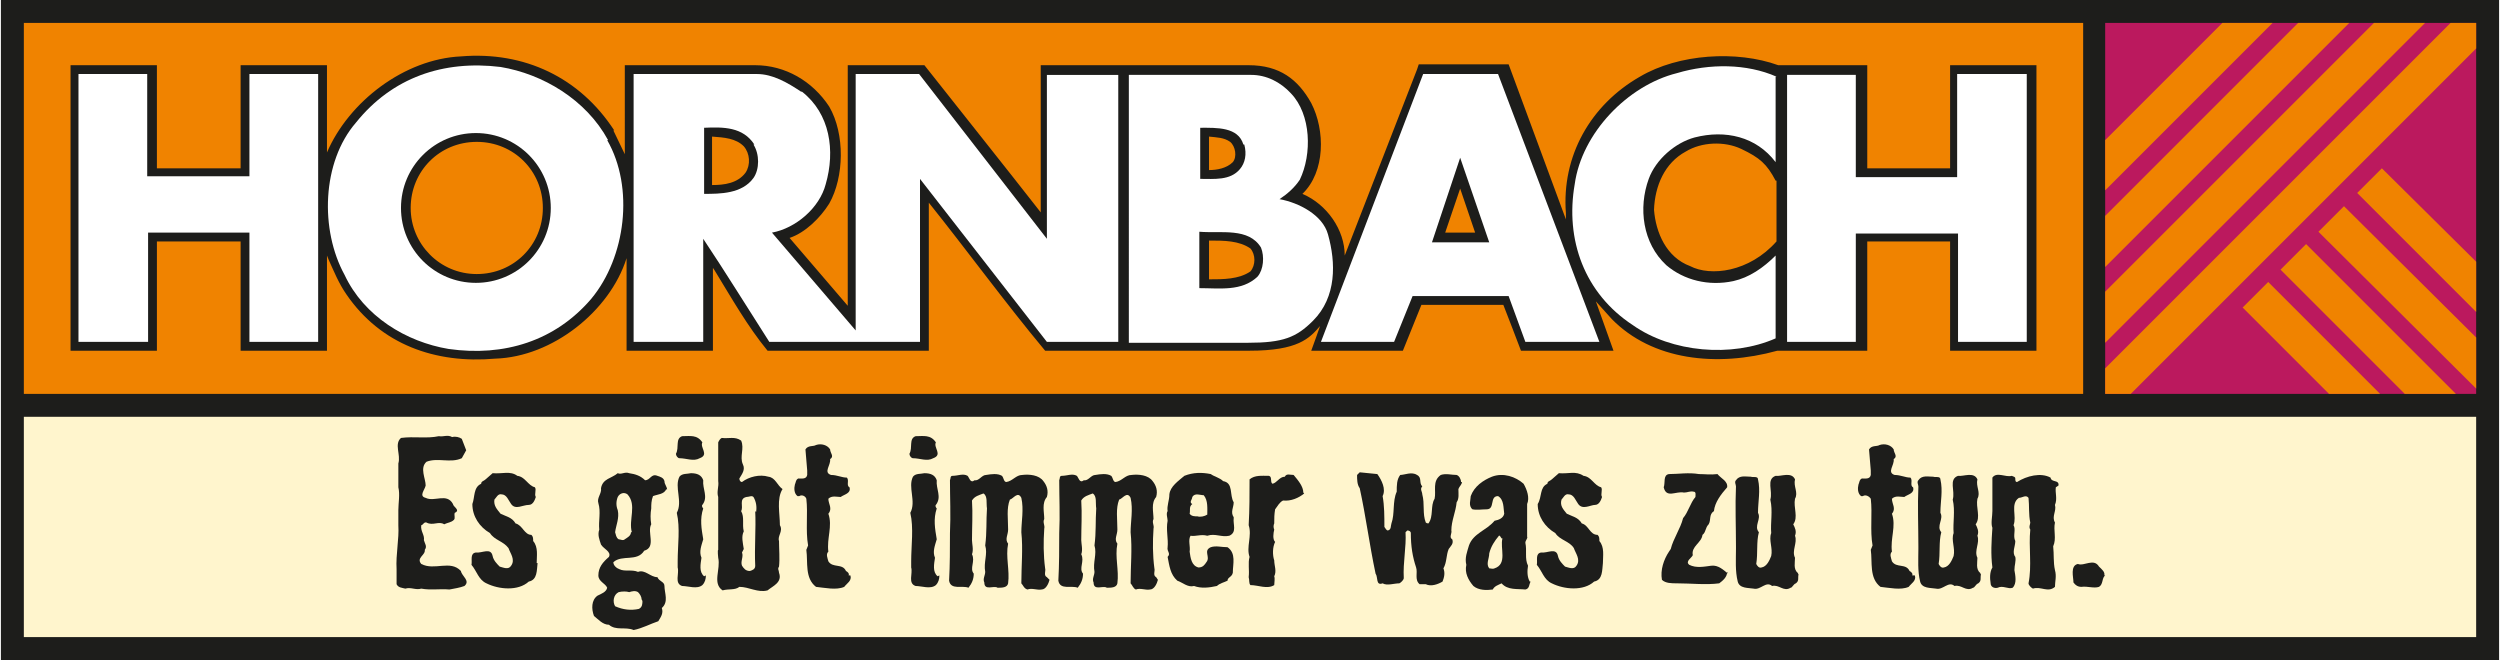
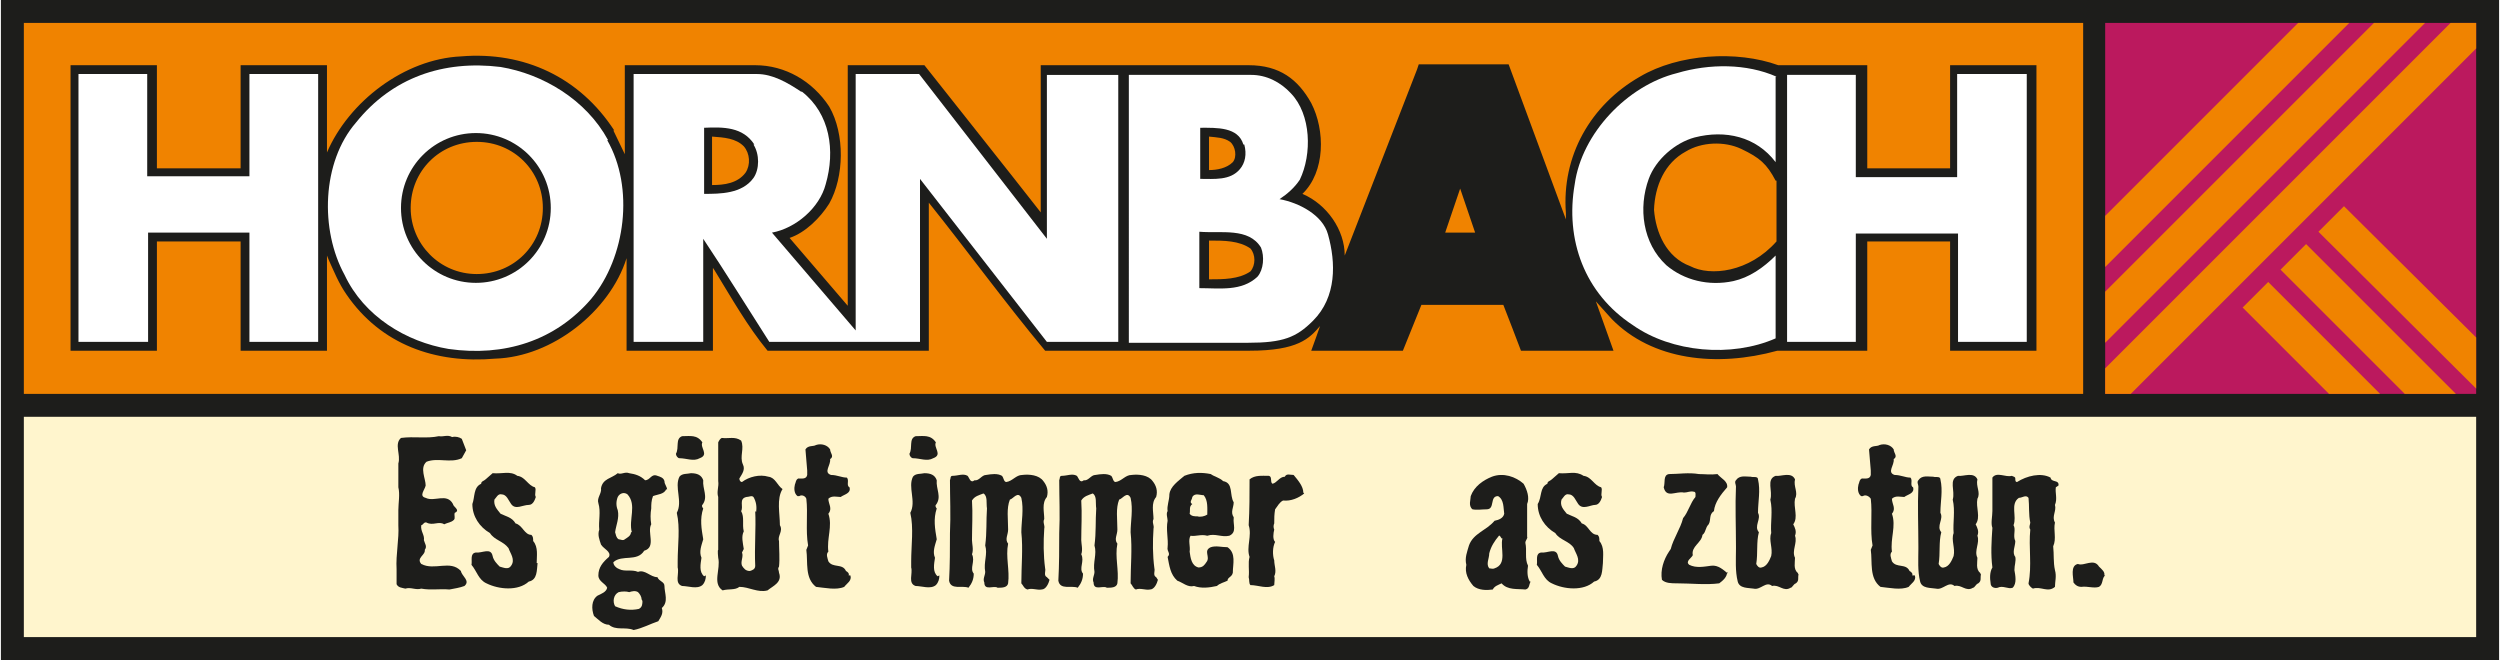
<svg xmlns="http://www.w3.org/2000/svg" width="100mm" height="26.4mm" version="1.1" viewBox="0 0 283.5 74.9">
  <rect x="0" y="0" width="283.5" height="74.9" fill="#808080" stroke="none" />
  <defs>
    <style>
      .cls-1 {
        fill: #fff5cd;
      }

      .cls-2 {
        fill: #020203;
      }

      .cls-3 {
        fill-rule: evenodd;
      }

      .cls-3, .cls-4 {
        fill: #1d1d1b;
      }

      .cls-5 {
        fill: #bb195e;
      }

      .cls-6 {
        fill: #fff;
      }

      .cls-7 {
        fill: #f08300;
      }

      .cls-8 {
        fill: #696e4d;
      }

      .cls-9 {
        display: none;
      }
    </style>
  </defs>
  <g>
    <g id="Ebene_1">
      <g>
        <g>
          <polygon class="cls-4" points="0 0 283.5 0 283.5 74.9 0 74.9 0 0 0 0" />
          <polygon class="cls-7" points="2.6 2.6 236.3 2.6 236.3 44.7 2.6 44.7 2.6 2.6 2.6 2.6" />
          <path class="cls-4" d="M69.5,14.8l1.3,2.7V7.4h14.8c3.4,0,6.5,1.8,8.4,4.7,1.8,3.1,1.7,8,0,11-1,1.6-2.7,3.3-4.5,3.9l6.6,7.7V7.4s8.7,0,8.7,0c4.5,5.7,8.9,11.2,13.2,16.7V7.4s9.3,0,9.3,0h14.3c3.5,0,5.6,1.6,7.1,4.3,1.6,3.1,1.6,7.8-1,10.3,2.8,1.2,4.8,4.1,4.8,7l8.2-21.1.2-.6h10.2l6.5,17.6v-.7c-.5-6.5,2.8-12.3,8.4-15.5,4.4-2.6,11-3,15.7-1.3h10.1v11.7h9.4V7.4h9.8v32.4h-9.8v-12.4h-9.4v12.4h-10.2c-6.9,1.9-14.2,1.1-18.8-3.6l-1.8-2c.5,1.4,2,5.6,2,5.6h-10.5c-.6-1.6-1.3-3.4-2-5.2h-9.3l-2.1,5.2h-10.4c.2-.5,1-2.8,1-2.8-1.2,1.4-2.5,2.8-8,2.8h-23.2c-4.5-5.4-8.8-11.3-13.2-16.8v16.8h-18.3c-2.3-2.8-4.1-6-6-9.1l-.2-.3v9.4h-9.8v-10.5c-1.9,6-8.4,11.2-14.9,11.4-6.8.6-13-1.6-16.9-7.3-.9-1.3-1.4-2.6-2-3.9l-.2-.5v10.8h-9.8v-12.4h-9.5v12.4H7.9V7.4h9.8v11.7h9.5V7.4h9.8v9.9c2.5-5.8,8.8-10.6,15.2-10.9,7.2-.6,13.5,2.4,17.4,8.4h0ZM84.3,16.6c-.9-.9-2.2-1-3.6-1.1v5.5c1.4,0,2.9-.2,3.8-1.4.6-.9.5-2.2-.2-3h0ZM139.5,16.1c-.7-.5-1.5-.5-2.4-.6v3.8c.9,0,2-.2,2.7-.9.5-.6.3-1.8-.3-2.3h0ZM201.4,20.5c-1-1.9-1.8-2.6-3.9-3.6-1.9-.9-4.5-.8-6.3.3-2.4,1.3-3.5,3.9-3.6,6.6.2,2.6,1.4,5.4,4.1,6.4,2.3,1.2,6.7.7,9.8-2.8v-6.9h0ZM163.9,26.4h3.4l-1.7-5-1.7,5h0ZM141.8,28.2c-1.3-.9-3-.9-4.7-.9v4.4c1.6,0,3.4,0,4.7-.9.6-.7.6-1.9,0-2.6h0ZM46.5,23.6c0,4.1,3.3,7.5,7.5,7.5s7.5-3.3,7.5-7.5-3.3-7.5-7.5-7.5-7.5,3.3-7.5,7.5h0Z" />
          <polygon class="cls-5" points="238.8 2.6 280.9 2.6 280.9 44.7 238.8 44.7 238.8 2.6 238.8 2.6" />
          <g>
            <polygon class="cls-7" points="238.8 44.7 241.7 44.7 280.9 5.5 280.9 2.6 278 2.6 238.8 41.8 238.8 44.7" />
            <polygon class="cls-7" points="238.8 38.9 275.1 2.6 269.3 2.6 238.8 33.1 238.8 38.9" />
            <polygon class="cls-7" points="238.8 30.3 266.5 2.6 260.7 2.6 238.8 24.5 238.8 30.3" />
-             <polygon class="cls-7" points="238.8 21.6 257.8 2.6 252.1 2.6 238.8 15.9 238.8 21.6" />
-             <polygon class="cls-7" points="267.4 21.9 280.9 35.4 280.9 29.7 270.2 19.1 267.4 21.9" />
            <polygon class="cls-7" points="263 26.3 280.9 44.1 280.9 38.3 265.9 23.4 263 26.3" />
            <polygon class="cls-7" points="258.7 30.6 272.8 44.7 278.6 44.7 261.6 27.7 258.7 30.6" />
            <polygon class="cls-7" points="254.4 34.9 264.2 44.7 270 44.7 257.3 32 254.4 34.9" />
          </g>
          <polygon class="cls-1" points="2.6 47.3 280.9 47.3 280.9 72.3 2.6 72.3 2.6 47.3 2.6 47.3" />
          <path class="cls-6" d="M201.4,8.6v9.8c-2.2-2.9-5.7-3.7-9.2-2.8-2.2.6-4.4,2.5-5.2,4.7-1.2,3.3-.7,7.3,2,9.8,2,1.7,4.8,2.4,7.6,1.8,1.8-.4,3.4-1.5,4.8-2.9v9.4c-5,2.2-11.8,1.6-16.2-1.5-5.5-3.6-7.7-9.7-6.6-16,.8-5.8,6-11.2,11.6-12.6,3.7-1.1,7.9-1.1,11.3.4h0Z" />
          <path class="cls-6" d="M16.6,20h11.6v-11.6h7.8v30.4h-7.8v-12.4c-3.8,0-7.5,0-11.5,0v12.4h-7.9V8.4h7.8v11.6h0Z" />
          <path class="cls-6" d="M210.5,20.1h11.5v-11.7h7.9v30.4h-7.8v-12.3c-3.8,0-7.8,0-11.6,0v12.3h-7.8V8.5h7.8v11.7h0Z" />
          <path class="cls-6" d="M90.9,10.4c3.2,2.5,3.8,6.7,2.7,10.5-.7,2.7-3.4,5-6.1,5.5l9.5,11.1V8.4h7.2l14.5,18.7c0-6.1,0-12.5,0-18.6h8.1v30.3h-8.1l-14.4-18.5v18.5h-17.1c-2.5-3.9-4.9-7.8-7.5-11.7v11.7h-7.9V8.4h14c1.8,0,3.5,1,5,2h0ZM85.5,16.4c-1.3-2-3.5-2-5.7-1.9v7.5c1.8,0,4.3,0,5.6-1.8.7-1,.7-2.7,0-3.8h0Z" />
-           <path class="cls-6" d="M181.4,38.8h-8.4l-1.9-5.2h-10.9l-2.1,5.2h-8.3l11.6-30.4h8.5l11.5,30.4h0ZM168.9,27.5l-3.3-9.6-3.2,9.6h6.5,0Z" />
          <path class="cls-6" d="M146.4,10.6c2.3,2.4,2.4,6.9,1,9.8-.6.9-1.4,1.6-2.3,2.2,2.2.4,4.9,1.8,5.5,4,.9,3.2,1,7.1-1.7,9.8-1.9,1.9-3.4,2.5-7.4,2.5s-9,0-13.5,0V8.5h13.9c1.7,0,3.3.8,4.5,2.1h0ZM141,16.4c-.6-2-3-1.9-4.9-1.9v5.8c1.6,0,3.4.2,4.5-1.1.6-.7.8-1.7.5-2.8h0ZM143,28.1c-1.4-2.3-4.5-1.6-7-1.8v6.4c2.3,0,4.8.4,6.6-1.3.7-.8.8-2.3.4-3.3h0Z" />
          <path class="cls-6" d="M68.8,15.9c3.1,5.4,2.1,13.3-1.8,18-4.1,4.8-9.9,6.6-16.2,5.7-4.8-.8-9.6-3.7-11.8-8.4-2.8-5.1-2.6-12.8,1.3-17.3,4.1-5.1,9.9-7.1,16.4-6.3,4.8.8,9.7,3.7,12.2,8.3h0ZM45.4,23.6c0,4.7,3.8,8.5,8.5,8.5s8.5-3.8,8.5-8.5-3.8-8.5-8.5-8.5-8.5,3.8-8.5,8.5h0Z" />
        </g>
        <path class="cls-4" d="M52.6,66.5c.7-.6-.3-1.1-.4-1.7-1.2-1.3-3,0-4.5-.8-.6-.7.5-1,.4-1.6.3-.4,0-.7-.1-1.1.1-.6-.4-1-.3-1.7.2,0,.3-.4.6-.3.7.4,1.4-.2,2,.2.4-.2.8-.2,1.1-.5.2-.2,0-.5.1-.8.7-.3-.2-.7-.2-1-.7-1.3-2.1-.2-3.1-.7-.8-.2-.1-.9,0-1.4,0-.8-.7-2,.1-2.7,1.3-.5,2.7.2,4-.4l.5-.9-.5-1.3c-.3-.2-.7-.3-1.1-.2-.5-.3-1,0-1.5-.1-1.4.3-2.8,0-4.3.2-.8.7,0,1.9-.3,2.9v2.7c.2.8,0,1.8,0,2.6v1.7c.1,1.6-.3,3.3-.2,5,0,.5,0,1.1,0,1.7.2.4.6.4,1,.5.6-.2,1.2.2,1.8,0,1.1.2,2.1,0,3.2.1.5-.1,1.2-.2,1.7-.4h0Z" />
        <path class="cls-4" d="M60.8,63.9c0-.8.2-1.8-.4-2.5,0-.3,0-.5-.2-.7-.8,0-1-1.1-1.8-1.3-.4-.7-1.1-.8-1.7-1.1-.4-.5-.8-.9-.7-1.6.2-.2.4-.7.8-.6.6,0,.8.7,1.1,1.1.5.7,1.3.1,2,.1.5,0,.7-.6.8-.9-.2-.3.1-.8-.1-1.1-.8-.2-1.1-1.2-2-1.3-.8-.6-1.7-.2-2.8-.3l-.8.7c-.2.2-.5.2-.5.5-.9.4-.7,1.5-1,2.3,0,1.4.8,2.6,2,3.3.5.8,1.5.9,2.1,1.7.2.6.8,1.3.3,2-.3.5-.9.2-1.3.1-.3-.3-.7-.7-.8-1.2-.2-1-1.2-.3-1.9-.4-.7.1-.4.9-.5,1.4.6.7.8,1.7,1.7,2.1,1.4.7,3.6.9,4.8-.2,1-.2.9-1.3,1-2.1h0Z" />
        <path class="cls-3" d="M75.6,55.6c0-.4-.3-.6-.3-1-.1-.4-.5-.5-.8-.6-.7-.3-.8.5-1.4.5-.5-.5-1.1-.7-1.8-.8-.5-.2-.9.2-1.3,0-.7.6-1.7.6-1.9,1.7.1.6-.5,1.1-.3,1.7.3,1,0,2,.1,3-.2.6,0,1.1.2,1.7.3.5,1.2.8.9,1.4-.7.6-1.2,1.2-1.2,2.1,0,.7.8.9,1,1.4-.1.5-.7.7-1.1.9-.7.5-.7,1.5-.4,2.3.5.4,1,1,1.7,1,.8.7,1.9.2,2.8.6,1-.2,1.9-.7,2.8-1,.3-.5.6-.9.4-1.5.8-.7.3-1.7.3-2.5,0-.5-.6-.5-.8-1-.8,0-1.4-.9-2.2-.6-.7-.3-1.5,0-2.1-.3-.3-.1-.7-.4-.7-.8,1-.9,2.7,0,3.5-1.3,1.4-.4.3-2.1.8-3-.1-.6-.1-1.2,0-1.8,0-.4,0-.9.2-1.4.5-.2,1.3-.2,1.5-.8h0ZM71.5,60.4c0,.4-.4.6-.7.8-.2.2-.5,0-.7,0-.3-.2-.3-.5-.4-.8.1-.8.5-1.6.3-2.5-.2-.5-.2-1,0-1.5.2-.4.7-.6,1.1-.3,1.1,1.2.1,2.9.5,4.3h0ZM72.8,68.2c0,.3,0,.7-.4.9-.9.2-1.8.1-2.7-.3-.3-.5-.2-1.3.4-1.6.4-.1.9-.1,1.2,0,.3-.1.7-.2,1,0,.2.2.4.5.4.8h0Z" />
        <path class="cls-3" d="M79.6,50.2c-.6-.9-1.4-.7-2.3-.7-.8.3-.3,1.3-.7,2,0,.2.2.5.4.5.8,0,1.6.4,2.3,0,1.1-.4,0-1.2.3-1.8h0ZM79.8,65.4c-.6-.5-.4-1.4-.3-2.1-.3-.7,0-1.4.2-2.1-.2-1.2-.4-2.3,0-3.5-.1-.1-.2-.3-.1-.4.7-.9,0-1.8.1-2.8-.2-.6-.7-.8-1.4-.8-.4.1-1,0-1.3.4-.6,1.2.4,2.8-.3,4.1.4,1.7.1,3.7.1,5.5v.7c.2.7-.4,1.8.5,2.1.7,0,1.7.4,2.3-.1.3-.3.4-.7.4-1.1h0Z" />
        <path class="cls-3" d="M88.7,55.5c-.6-.4-.8-1.3-1.6-1.4-1-.3-2.2,0-3,.6-.2,0-.3-.2-.3-.4.3-.5.7-1,.4-1.6-.4-.9.2-1.8-.2-2.7-.7-.5-1.4-.2-2.2-.3-.2.1-.3.3-.4.5,0,1.5,0,2.8,0,4.4.1.6-.2,1.2,0,1.8v6c-.1,0,0,.9,0,.9.3,1.3-.7,2.9.5,3.7.7-.2,1.4,0,1.9-.4,1.1,0,2.1.7,3.2.4.6-.5,1.7-.9,1.3-2,0-.3-.2-.4,0-.7.1-.9,0-2,0-2.9-.2-.6.5-1.1.1-1.8,0-1.3-.4-3,.3-4.1h0ZM85.6,58c.1,2-.1,4.1,0,6.2,0,.4-.3.5-.6.6-.5,0-.7-.3-.9-.6-.2-.5.2-1,0-1.5l.2-.4c-.1-.7-.3-1.4,0-2-.2-.8.1-1.6-.3-2.3.3-.5-.3-1.4.6-1.6.3,0,.6-.2.8,0,.3.5.4,1.1.3,1.7h0Z" />
        <path class="cls-4" d="M96.2,65.3c.1-.2-.1-.4-.3-.5-.4-.9-1.5-.3-2-1.1-.1-.4-.3-.8,0-1.1-.2-1.5.5-2.9,0-4.3.5-.6,0-1.1,0-1.7.4-.4,1-.2,1.4-.2.4-.3,1.2-.4,1-1.1-.4-.2,0-.8-.3-1.1-.6,0-1.1-.3-1.8-.3-.9-.3,0-1.1-.1-1.8.5-.3,0-.7,0-1.1-.3-.5-1-.7-1.6-.5-.3.2-.9,0-1.2.5l.2,2.4v.5c-.1.5-.6.4-1,.4-.3.1-.3.5-.4.7-.1.4-.1,1,.3,1.3.1,0,.2,0,.2,0,.3-.2.7,0,.8.3.2,1.7-.1,3.6.2,5.3l-.2.5c.2,1.4-.2,3.2,1.1,4.2,1,.1,2.3.4,3.2,0,.3-.4.9-.7.7-1.3h0Z" />
        <path class="cls-3" d="M106.1,50.2c-.6-.9-1.4-.7-2.3-.7-.8.3-.3,1.3-.7,2,0,.2.2.5.4.5.8,0,1.6.4,2.3,0,1.1-.4,0-1.2.3-1.8h0ZM106.3,65.4c-.6-.5-.4-1.4-.3-2.1-.3-.7,0-1.4.2-2.1-.2-1.2-.4-2.3,0-3.5-.1-.1-.2-.3-.1-.4.7-.9,0-1.8.1-2.8-.2-.6-.7-.8-1.4-.8-.4.1-1,0-1.3.4-.6,1.2.4,2.8-.3,4.1.4,1.7.1,3.7.1,5.5v.7c.2.7-.4,1.8.5,2.1.7,0,1.7.4,2.3-.1.3-.3.4-.7.4-1.1h0Z" />
        <path class="cls-4" d="M118.7,65.5c-.4-.2-.1-.7-.2-1-.2-1.5-.2-3-.1-4.5.1-.4-.2-.7,0-1.1,0-.8-.3-1.8.3-2.5.2-.7,0-1.3-.4-1.8-.5-.7-1.6-.8-2.4-.7-.7,0-1.1.7-1.8.8-.3,0-.3-.5-.5-.7-.5-.3-1.2-.2-1.8-.1-.5,0-.8.7-1.3.6-.5.4-.6-.3-.8-.5-.5-.3-1.1,0-1.7,0-.3,0-.2.3-.3.5,0,2,.1,3.9,0,6,0,1.8,0,3.6-.1,5.4.2,1.1,1.5.5,2.2.8.4-.5.6-1,.6-1.6-.5-.6.2-1.4-.2-2.2.2-.5,0-1.2,0-1.6,0-1.4.1-3,0-4.5.3-.5.8-.6,1.3-.8.5.3.3,1.1.4,1.7-.1,1.4,0,2.7-.2,4.2.3,1-.2,1.9,0,3,0,.4-.3.8-.1,1.2,0,1,1.1.3,1.5.6.5,0,1.1,0,1.2-.5.2-1.5-.3-3,0-4.5-.4-.5,0-1,0-1.6,0-1.2-.2-2.4.2-3.4.4-.1.9-1,1.3-.2.3,1.3,0,2.7,0,3.9.2,1.9,0,3.8,0,5.8.2.2.3.6.7.7.5-.2,1.1.1,1.6,0,.5,0,.8-.7.9-1.1h0Z" />
        <path class="cls-4" d="M131.1,65.5c-.4-.2-.1-.7-.2-1-.2-1.5-.2-3-.1-4.5.1-.4-.2-.7,0-1.1,0-.8-.3-1.8.3-2.5.2-.7,0-1.3-.4-1.8-.5-.7-1.6-.8-2.4-.7-.7,0-1.1.7-1.8.8-.3,0-.3-.5-.5-.7-.5-.3-1.2-.2-1.8-.1-.5,0-.8.7-1.3.6-.5.4-.6-.3-.8-.5-.5-.3-1.1,0-1.7,0-.3,0-.2.3-.3.5,0,2,.1,3.9,0,6,0,1.8,0,3.6-.1,5.4.2,1.1,1.5.5,2.2.8.4-.5.6-1,.6-1.6-.5-.6.2-1.4-.2-2.2.2-.5,0-1.2,0-1.6,0-1.4.1-3,0-4.5.3-.5.8-.6,1.3-.8.5.3.3,1.1.4,1.7-.1,1.4,0,2.7-.2,4.2.3,1-.2,1.9,0,3,0,.4-.3.8-.1,1.2,0,1,1.1.3,1.5.6.5,0,1.1,0,1.2-.5.2-1.5-.3-3,0-4.5-.4-.5,0-1,0-1.6,0-1.2-.2-2.4.2-3.4.4-.1.9-1,1.3-.2.3,1.3,0,2.7,0,3.9.2,1.9,0,3.8,0,5.8.2.2.3.6.6.7.5-.2,1.1.1,1.6,0,.5,0,.8-.7.9-1.1h0Z" />
        <path class="cls-3" d="M139.9,58.7c-.4-.6,0-1.1,0-1.7-.5-.8,0-2.2-1.2-2.4-.4-.4-1-.5-1.4-.8-1-.2-2-.2-3,.2-.7.6-1.6,1.2-1.7,2.1,0,.7-.3,1.3-.2,1.9-.2.3,0,.8,0,1.1-.2,1,.1,2.1,0,3-.1.5.4.7,0,1.1.2,1,.3,2,1.1,2.7.6.2,1.2.8,1.9.6.8.3,1.7.2,2.6,0,.3-.3.8-.4,1.2-.6,0-.4.5-.4.6-.9,0-1,.4-2.2-.6-2.9-.7,0-1.3-.2-1.9,0-.9.4,0,1.1-.5,1.7-.2.3-.4.6-.9.6-.8-.2-.9-1.1-1-1.8.1-.6-.2-1.3.1-1.8.6.1,1.2-.2,1.9,0,.9-.3,1.6.2,2.5,0,.9-.4.4-1.3.5-2h0ZM136.9,58.4c-.3.2-.8.3-1.1.2-.3,0-.7,0-.9-.3.1-.4-.1-.8.3-1.1-.4-.2,0-.5,0-.8.3-.5.9-.2,1.3-.2.5.6.4,1.5.4,2.3h0Z" />
        <path class="cls-4" d="M147.8,55.9c0-.7-.6-1.4-1.1-2-.4,0-.8-.2-1,.2-.6,0-.9.7-1.4.8-.3-.2,0-.8-.4-.9-.8,0-1.6-.1-2.2.4,0,1.7,0,3.4-.1,5.2.4,1.2-.3,2.5.1,3.6-.2.7,0,1.5-.1,2.3.1.3,0,.7.2.9.9,0,1.9.5,2.7,0,0-.3.1-.7,0-1,.3-.6,0-1.2,0-1.8-.2-.6-.2-1.5.1-2.1-.3-.3-.2-1-.1-1.4-.1-.2-.1-.5,0-.7,0-.6,0-1,.1-1.6.3-.4.5-.8.9-1,.9.1,1.8-.3,2.4-.8h0Z" />
-         <path class="cls-4" d="M165.7,54.7c0-.3-.2-.7-.5-.8-.6,0-1.2-.2-1.8,0-1,.7-.5,1.8-.7,2.7-.5.8-.1,2-.7,2.8,0,0-.2,0-.3-.1-.4-1-.1-2.1-.4-3.2,0-.3-.3-.6,0-.9-.4-.4,0-1-.6-1.3-.6-.4-1.4,0-1.9,0-.4.5-.4,1.2-.4,1.9-.5,1.1-.2,2.5-.6,3.6-.1.3,0,.7-.4.8-.2,0-.3-.3-.4-.4,0-1.2,0-2.4-.2-3.5.4-.8-.1-1.8-.6-2.5l-2-.2-.3.3c0,.5,0,1.1.3,1.5.7,3.2,1.1,6.4,1.8,9.7.3.4,0,1.4.8,1.1.5.3,1.3,0,1.9,0,.2-.1.5-.4.5-.6-.1-1.8.3-3.5.2-5.2l.2-.2c.2,0,.4.1.4.3,0,1.5.2,2.7.6,3.9.2.6-.2,1.4.4,1.9.3,0,.4,0,.7,0,.6.3,1.4,0,1.9-.3.2-.5.3-1,.1-1.5.4-.7.3-1.5.6-2.2.2-.3.6-.6.4-1.1-.4-.2,0-.7-.1-1,0-1.1.5-2.1.6-3.2.3-.4.2-1,.2-1.5.1-.3.4-.5.4-.8h0Z" />
        <path class="cls-3" d="M173.5,66c-.3-.5-.3-1.2-.2-1.8-.4-.8-.1-1.7-.3-2.6,0-.3.3-.5.2-.7,0-1.3,0-2.4,0-3.7.3-.7,0-1.6-.4-2.3-.9-.8-2.3-1.3-3.6-.8-1,.4-2,1.1-2.4,2.2,0,.4-.3,1.1.2,1.5.5.1,1.1,0,1.6,0,1,0,.3-1.5,1.3-1.5.7.4.6,1.4.7,2-.1.5-.6.7-1.1.8-.9,1.1-2.4,1.4-2.9,2.8-.2.7-.5,1.4-.3,2.2-.2.9.2,1.7.8,2.4.6.5,1.5.5,2.2.4.2-.4.6-.5,1-.7.7.8,1.8.6,2.7.7.5-.1.4-.6.6-.9h0ZM170.4,61.1c-.3,1.1.6,2.9-.9,3.4-.2.1-.4,0-.6,0-.4-.5,0-1.1,0-1.7.2-.8.6-1.4,1.1-2h.1l.2.3h0Z" />
        <path class="cls-4" d="M181.8,63.9c0-.8.2-1.8-.4-2.5,0-.3,0-.5-.2-.7-.9,0-1-1.1-1.8-1.3-.4-.7-1.1-.8-1.7-1.1-.4-.5-.8-.9-.6-1.6.2-.2.4-.7.8-.6.6,0,.8.7,1.1,1.1.5.7,1.4.1,1.9.1.5,0,.7-.6.8-.9-.2-.3.1-.8-.1-1.1-.8-.2-1.1-1.2-2-1.3-.9-.6-1.7-.2-2.8-.3l-.8.7c-.2.2-.5.2-.5.5-.9.4-.6,1.5-1.1,2.3,0,1.4.8,2.6,2,3.3.5.8,1.6.9,2.1,1.7.2.6.8,1.3.3,2-.3.5-.9.2-1.3.1-.3-.3-.7-.7-.8-1.2-.2-1-1.2-.3-1.9-.4-.7.1-.4.9-.5,1.4.6.7.8,1.7,1.7,2.1,1.4.7,3.6.9,4.8-.2,1-.2.9-1.3,1-2.1h0Z" />
        <path class="cls-4" d="M196,65.1c-.5-.4-1.1-1-1.9-.9-.8.1-1.7.3-2.5-.1-.5-.4.3-.8.4-1.1-.2-1,1-1.4,1.1-2.3.4-.3.3-.8.7-1.2.3-.5,0-1.1.6-1.5.1-1,.8-1.9,1.5-2.7.1-.7-.7-1-1.1-1.5-.8.1-1.4,0-2.1,0-1.2-.2-2.3,0-3.4,0-.7.1-.4,1-.6,1.5.3,1.3,1.4.4,2.3.6.4,0,.7-.2,1.1-.1.3,0,.2.4.2.6-.6.7-.8,1.7-1.4,2.4-.3,1.2-1.1,2.3-1.4,3.5l-.2.3c-.6.9-1,2.1-.8,3.2.4.4,1.1.4,1.7.4,1.6,0,3.3.2,4.8,0,.4-.3.9-.7.9-1.3h0Z" />
        <path class="cls-4" d="M203.9,65c-.5-.4-.3-1.2-.3-1.7-.4-.8.3-1.7,0-2.5.2-.5,0-.9-.2-1.3.6-.8,0-1.9.2-2.9.4-.7-.2-1.4,0-2.2-.4-.9-1.6-.3-2.2-.4-1.1.4-.3,1.7-.6,2.7.3,1.3,0,2.6.1,3.8-.3.8.2,1.7,0,2.6-.2.5-.5,1.2-1.1,1.3-.3.1-.5-.2-.6-.4.2-1.2,0-2.5.3-3.6-.6-.7.3-1.5-.1-2.2,0-1.3.3-2.5,0-3.8,0-.4-.6-.2-.8-.3-.6,0-1.3-.2-1.7.4-.2.2,0,.5,0,.7-.1,2.2,0,4.5,0,6.8v.3c0,1.2-.1,2.5.2,3.7.2.8,1.2.7,1.8.8.8.2,1.4-.9,2.1-.3.8-.2,1.3.7,2.1.2.2,0,.3-.4.6-.5.4-.3.2-.6.3-1h0Z" />
        <path class="cls-4" d="M216.9,65.3c.1-.2-.1-.4-.3-.5-.4-.9-1.5-.3-2-1.1-.1-.4-.3-.8,0-1.1-.2-1.5.5-2.9,0-4.3.5-.6,0-1.1,0-1.7.4-.4,1-.2,1.4-.2.4-.3,1.2-.4,1-1.1-.4-.2,0-.8-.3-1.1-.6,0-1.1-.3-1.8-.3-.9-.3,0-1.1-.1-1.8.5-.3,0-.7,0-1.1-.3-.5-1-.7-1.6-.5-.3.2-.9,0-1.2.5l.2,2.4v.5c-.1.5-.6.4-1,.4-.3.1-.3.5-.4.7-.1.4-.1,1,.3,1.3.1,0,.2,0,.2,0,.3-.2.7,0,.9.3.2,1.7-.1,3.6.2,5.3l-.2.5c.2,1.4-.2,3.2,1.1,4.2,1,.1,2.3.4,3.2,0,.3-.4.9-.7.7-1.3h0Z" />
        <path class="cls-4" d="M224.6,65c-.5-.4-.3-1.2-.3-1.7-.4-.8.3-1.7,0-2.5.2-.5,0-.9-.2-1.3.6-.8,0-1.9.2-2.9.4-.7-.2-1.4,0-2.2-.4-.9-1.6-.3-2.2-.4-1.1.4-.3,1.7-.6,2.7.3,1.3,0,2.6.1,3.8-.3.8.2,1.7,0,2.6-.2.5-.5,1.2-1.1,1.3-.3.1-.5-.2-.6-.4.2-1.2,0-2.5.3-3.6-.6-.7.3-1.5-.1-2.2,0-1.3.3-2.5,0-3.8,0-.4-.6-.2-.8-.3-.6,0-1.3-.2-1.7.4-.2.2,0,.5,0,.7-.1,2.2,0,4.5,0,6.8v.3c0,1.2-.1,2.5.2,3.7.2.8,1.2.7,1.8.8.8.2,1.4-.9,2.1-.3.8-.2,1.3.7,2.1.2.2,0,.3-.4.6-.5.4-.3.2-.6.3-1h0Z" />
        <path class="cls-4" d="M233.5,55.1c.1-.7-.8-.3-.9-.9-1.1-.6-2.7-.2-3.8.5-.2,0-.2-.2-.2-.4,0-.2-.2-.2-.4-.3-.7.2-1.7-.5-2.2.2,0,1.3,0,2.5,0,3.8,0,.6-.2,1.4,0,1.9-.1,1.5-.2,3,0,4.5-.3.5-.3,1.2-.2,1.8,0,.4.4.6.8.5.6-.3,1.2.2,1.7,0,.5-.5.3-1.4.2-2,0-.6.2-1,.1-1.5-.4-.5,0-1.2,0-1.8-.3-.6.1-1.3-.2-1.8.4-1-.4-2.4.6-3.1.4,0,.8-.4,1.1,0,.1.9,0,1.9.2,2.8,0,.2-.2.5,0,.8-.2,2,.2,4.1-.2,6.1,0,.2.3.5.5.6.9-.3,1.7.5,2.5-.2,0-.6.2-1.2,0-1.9-.2-.9-.1-1.8-.2-2.7.4-.9,0-1.8.2-2.7-.4-.7.2-1.3,0-2,.3-.7,0-1.4.1-2h0Z" />
        <path class="cls-4" d="M238.7,65.3c.1-.4-.3-.7-.6-1-.6-1-1.7,0-2.4-.3-.9.2-.5,1.5-.5,2.1.2.3.5.5.9.5.7-.1,1.4.2,2,0,.5-.3.3-1,.7-1.3h0Z" />
      </g>
      <g class="cls-9">
        <polygon class="cls-8" points="51.7 41.4 51.7 28.3 46.1 24.3 46.1 14.7 38.6 14.7 38.6 19 25.9 10 0 28.3 0 41.4 25.9 23.1 51.7 41.4" />
        <path class="cls-2" d="M75.7,36.5l-4,4.2v7.6h-6.9v-30h6.9v14l13.3-14h7.7l-12.4,13.3,13.1,16.6h-8.1l-9.5-11.7Z" />
        <path class="cls-2" d="M93.5,33.3c0-8.9,6.9-15.5,16.3-15.5s16.3,6.5,16.3,15.5-6.9,15.5-16.3,15.5c-9.4,0-16.3-6.6-16.3-15.5ZM119.2,33.3c0-5.7-4-9.6-9.3-9.6s-9.4,3.9-9.4,9.6,4,9.6,9.3,9.6,9.4-3.9,9.4-9.6Z" />
        <path class="cls-2" d="M158.6,48.2v-17.9c0,0-8.9,14.8-8.9,14.8h-3.1l-8.8-14.4v17.5h-6.5v-29.9h5.8l11.2,18.6,11-18.6h5.7v29.9c0,0-6.4,0-6.4,0Z" />
        <path class="cls-2" d="M198.2,29.2c0,6.7-5,10.8-13,10.8h-6v8.3h-6.9v-30h12.9c8,0,13,4.2,13,10.9ZM191.2,29.2c0-3.3-2.2-5.2-6.4-5.2h-5.6v10.4h5.6c4.2,0,6.4-1.9,6.4-5.1Z" />
        <path class="cls-2" d="M210,23.9v7.9h13.8v5.6h-13.8v10.9h-6.9v-30h22.6v5.6h-15.7Z" />
        <path class="cls-8" d="M253.6,42.6v5.6h-22.6v-4.5l11.6-10.9c2.7-2.5,3.1-4,3.1-5.5,0-2.3-1.7-3.7-4.8-3.7s-4.7,1-6.2,3l-5.1-3.2c2.3-3.4,6.5-5.6,11.9-5.6s11.1,3.4,11.1,8.8-.8,5.6-5,9.5l-6.9,6.5h12.9Z" />
        <path class="cls-8" d="M283.5,42h-4.9v6.3h-6.8v-6.3h-16.1v-4.7l14.1-19h7.3l-13.1,18h8v-5.6h6.5v5.6h4.9v5.6h0Z" />
        <path class="cls-2" d="M73.4,60h1.1v4.2c-1,.9-2.5,1.4-4,1.4-3.3,0-5.8-2.3-5.8-5.5s2.4-5.5,5.8-5.5,3.1.5,4,1.6l-.7.7c-.9-.9-2-1.3-3.3-1.3-2.7,0-4.7,1.9-4.7,4.5s2,4.5,4.7,4.5,2-.2,2.8-.9v-3.7h0Z" />
        <path class="cls-2" d="M84.7,62.7h-5.9l-1.3,2.8h-1.2l4.9-10.7h1.1l4.9,10.7h-1.2l-1.3-2.8ZM84.4,61.8l-2.6-5.8-2.6,5.8h5.1Z" />
        <path class="cls-2" d="M96.7,65.6l-2.4-3.5c-.3,0-.6,0-.9,0h-2.9v3.4h-1.1v-10.7h4c2.7,0,4.4,1.4,4.4,3.7s-.9,2.8-2.4,3.4l2.6,3.7h-1.2ZM96.6,58.5c0-1.7-1.1-2.7-3.3-2.7h-2.8v5.4h2.8c2.2,0,3.3-1,3.3-2.7Z" />
        <path class="cls-2" d="M102.6,55.8h-3.8v-1h8.7v1h-3.8v9.7h-1.1v-9.7h0Z" />
        <path class="cls-2" d="M117.3,64.6v1h-7.6v-10.7h7.3v1h-6.2v3.8h5.5v1h-5.5v4h6.5Z" />
        <path class="cls-2" d="M129.2,54.8v10.7h-.9l-6.9-8.7v8.7h-1.1v-10.7h.9l6.9,8.7v-8.7h1.1Z" />
        <path class="cls-2" d="M132,64.7c0-.5.3-.9.8-.9s.9.3.9.9-.4.9-.9.9-.8-.4-.8-.9Z" />
        <path class="cls-2" d="M155.5,54.8l-3.6,10.7h-1.2l-3.1-9.2-3.1,9.2h-1.2l-3.6-10.7h1.1l3.1,9.2,3.2-9.2h1.1l3.1,9.3,3.1-9.3s1.1,0,1.1,0Z" />
        <path class="cls-2" d="M156.9,60.1c0-3.1,2.4-5.5,5.6-5.5s5.6,2.3,5.6,5.5-2.4,5.5-5.6,5.5-5.6-2.3-5.6-5.5ZM167,60.1c0-2.6-1.9-4.4-4.5-4.4s-4.5,1.9-4.5,4.4,1.9,4.4,4.5,4.4c2.6,0,4.5-1.9,4.5-4.4Z" />
-         <path class="cls-2" d="M180,54.8v10.7h-1.1v-4.9h-6.7v5h-1.1v-10.7h1.1v4.8h6.7v-4.8h1.1Z" />
        <path class="cls-2" d="M192.7,54.8v10.7h-.9l-6.9-8.7v8.7h-1.1v-10.7h.9l6.9,8.7v-8.7h1.1Z" />
        <path class="cls-2" d="M204.1,64.6v1h-7.6v-10.7h7.3v1h-6.2v3.8h5.5v1h-5.5v4h6.4Z" />
        <path class="cls-2" d="M216,54.8v10.7h-.9l-6.9-8.7v8.7h-1.1v-10.7h.9l6.9,8.7v-8.7h1.1Z" />
        <path class="cls-2" d="M218.9,64.7c0-.5.3-.9.8-.9s.9.3.9.9-.4.9-.9.9-.8-.4-.8-.9Z" />
        <path class="cls-2" d="M227.7,54.8h1.1v9.7h6v1h-7.1v-10.7Z" />
        <path class="cls-2" d="M244.6,64.6v1h-7.6v-10.7h7.3v1h-6.2v3.8h5.5v1h-5.5v4h6.4Z" />
        <path class="cls-2" d="M256.5,62.7c0,1.8-1.4,2.8-4,2.8h-5v-10.7h4.6c2.4,0,3.8,1,3.8,2.7s-.7,2.1-1.7,2.4c1.4.3,2.3,1.3,2.3,2.7ZM248.7,55.8v3.9h3.4c1.7,0,2.7-.7,2.7-1.9s-1-1.9-2.7-1.9h-3.4ZM255.4,62.6c0-1.4-1-2-2.9-2h-3.8v4h3.8c1.9,0,2.9-.7,2.9-2.1Z" />
        <path class="cls-2" d="M267,64.6v1h-7.6v-10.7h7.3v1h-6.2v3.8h5.5v1h-5.5v4h6.4Z" />
        <path class="cls-2" d="M278.9,54.8v10.7h-.9l-6.9-8.7v8.7h-1.1v-10.7h.9l6.9,8.7v-8.7h1.1Z" />
        <path class="cls-2" d="M281.8,64.7c0-.5.3-.9.8-.9s.9.3.9.9-.4.9-.9.9-.8-.4-.8-.9Z" />
        <path class="cls-2" d="M102.5,13c0-1.8,1.3-3,3-3s3,1.2,3,3-1.3,3-3,3c-1.7,0-3-1.2-3-3Z" />
        <path class="cls-2" d="M111.2,13c0-1.8,1.3-3,3-3s3,1.2,3,3-1.3,3-3,3c-1.7,0-3-1.2-3-3Z" />
        <rect class="cls-8" y="54.5" width="51.7" height="11" />
      </g>
    </g>
  </g>
</svg>